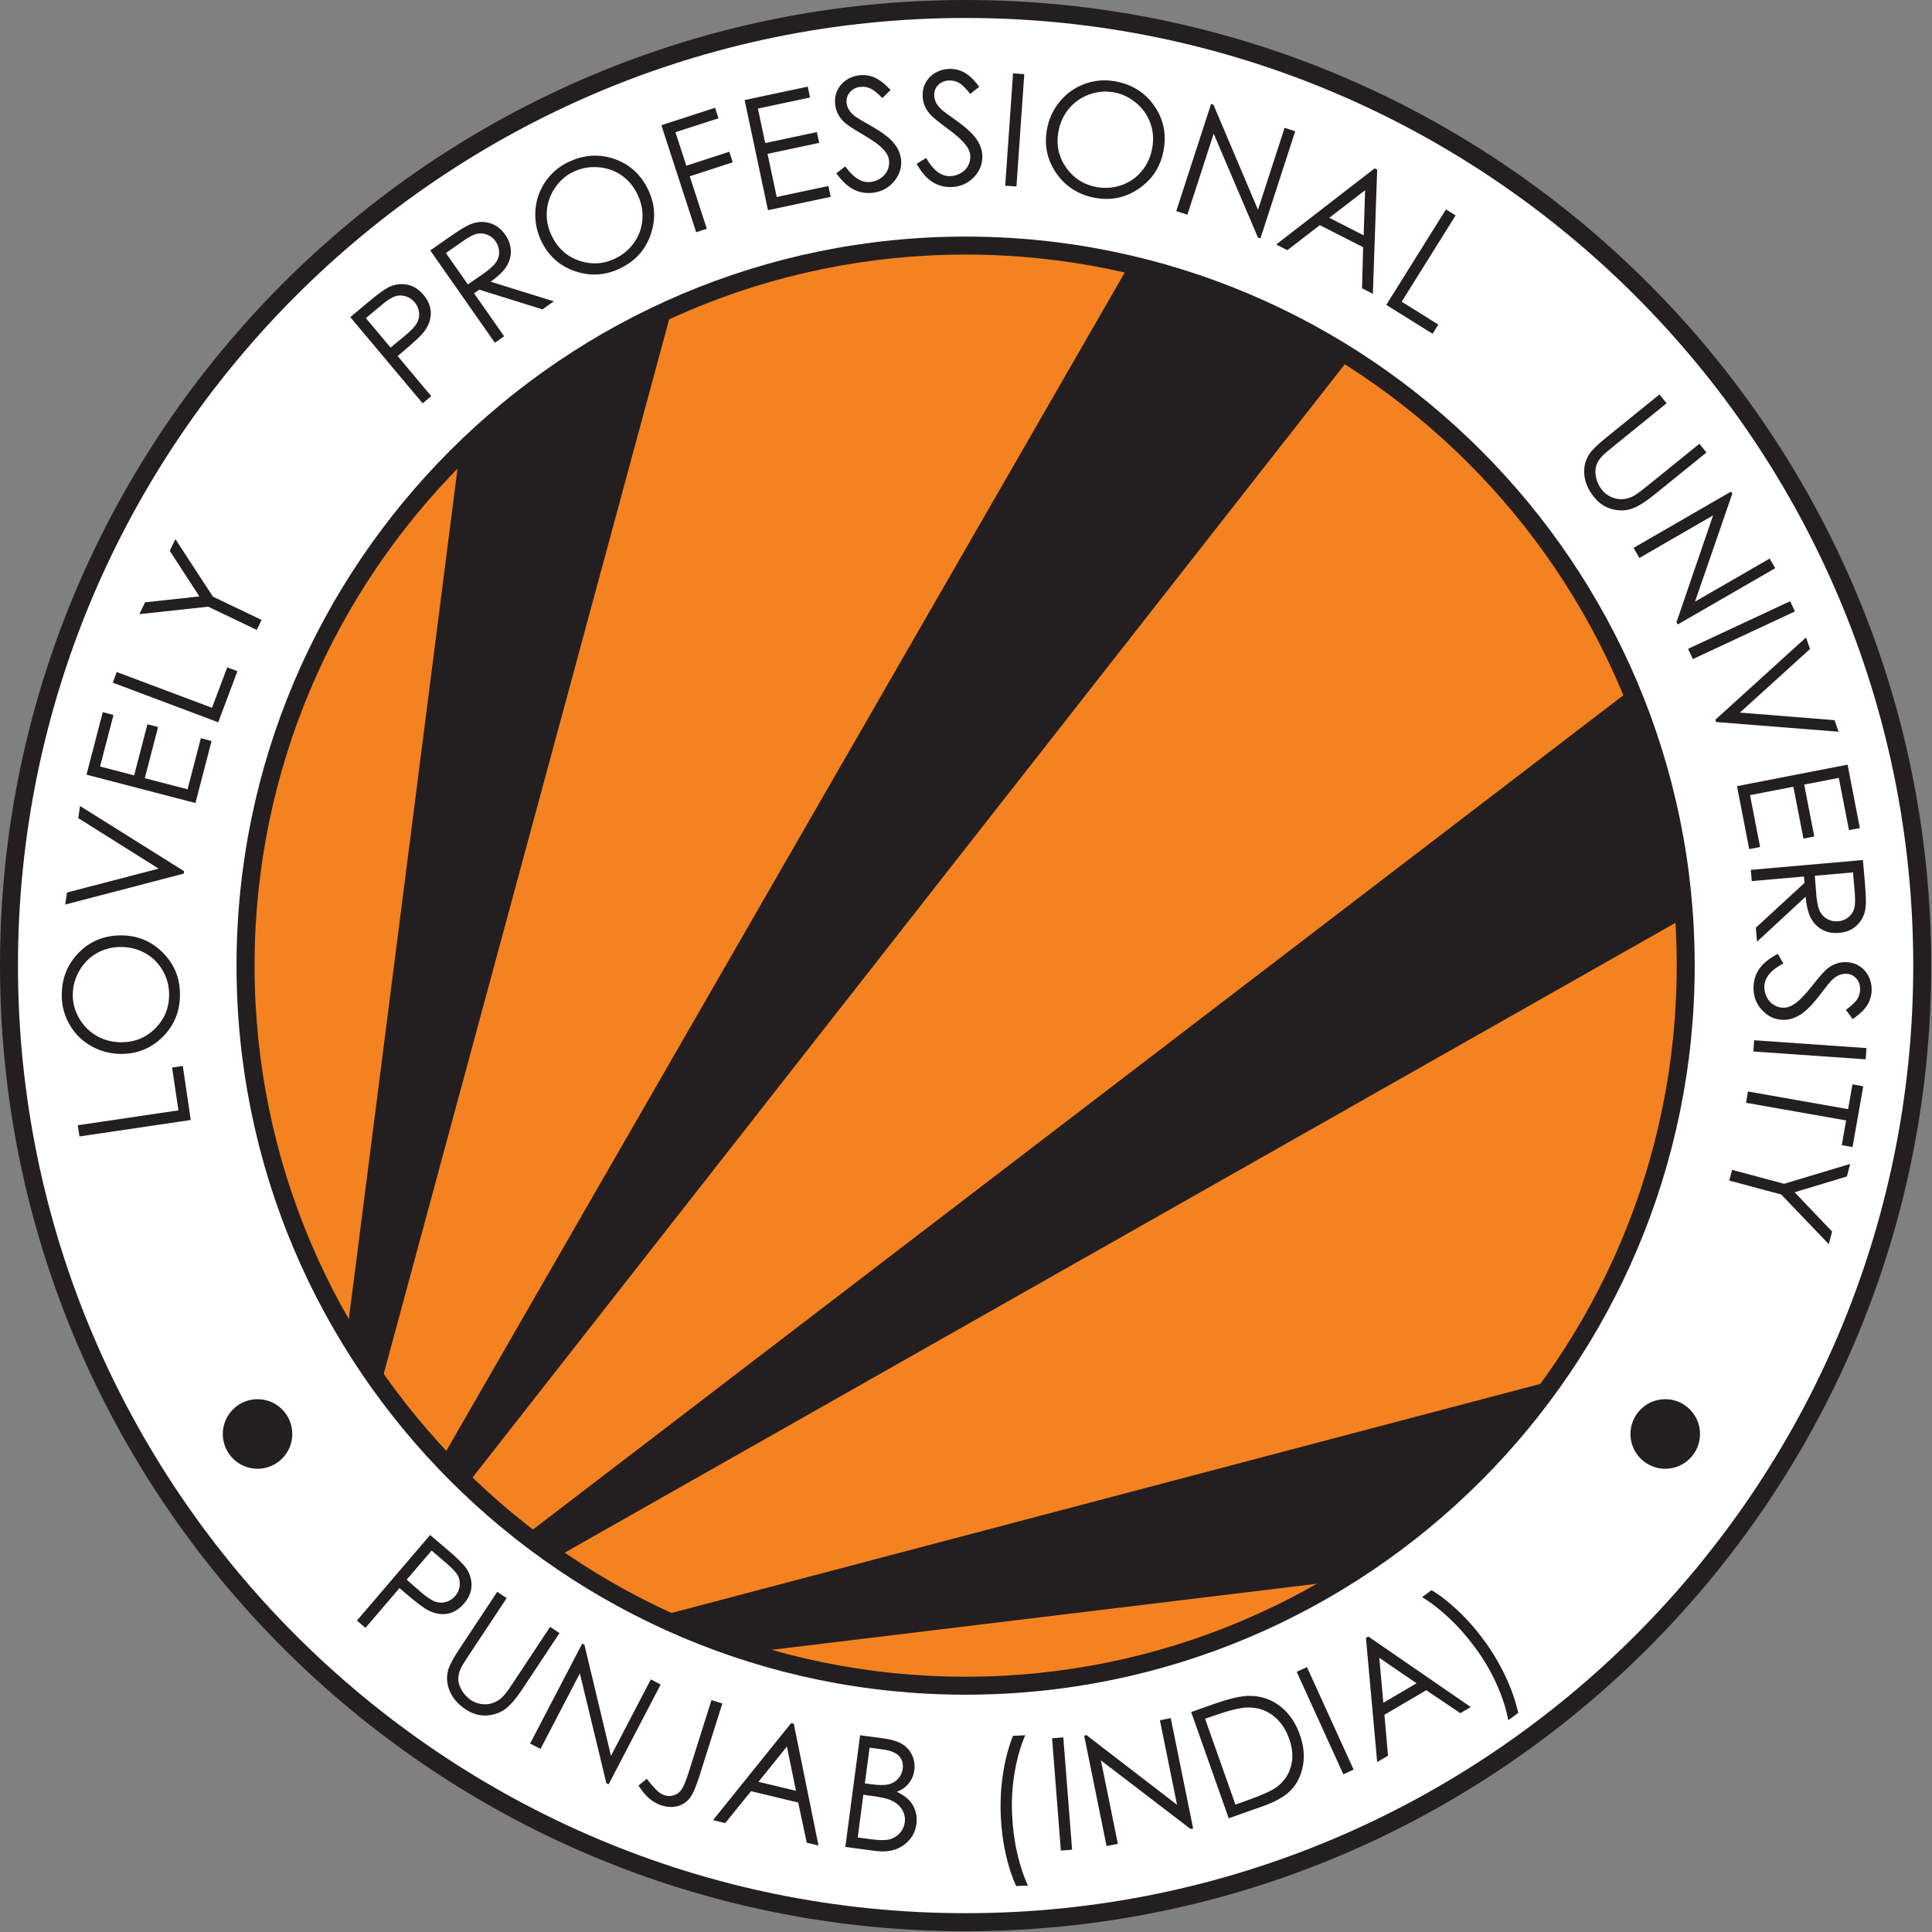
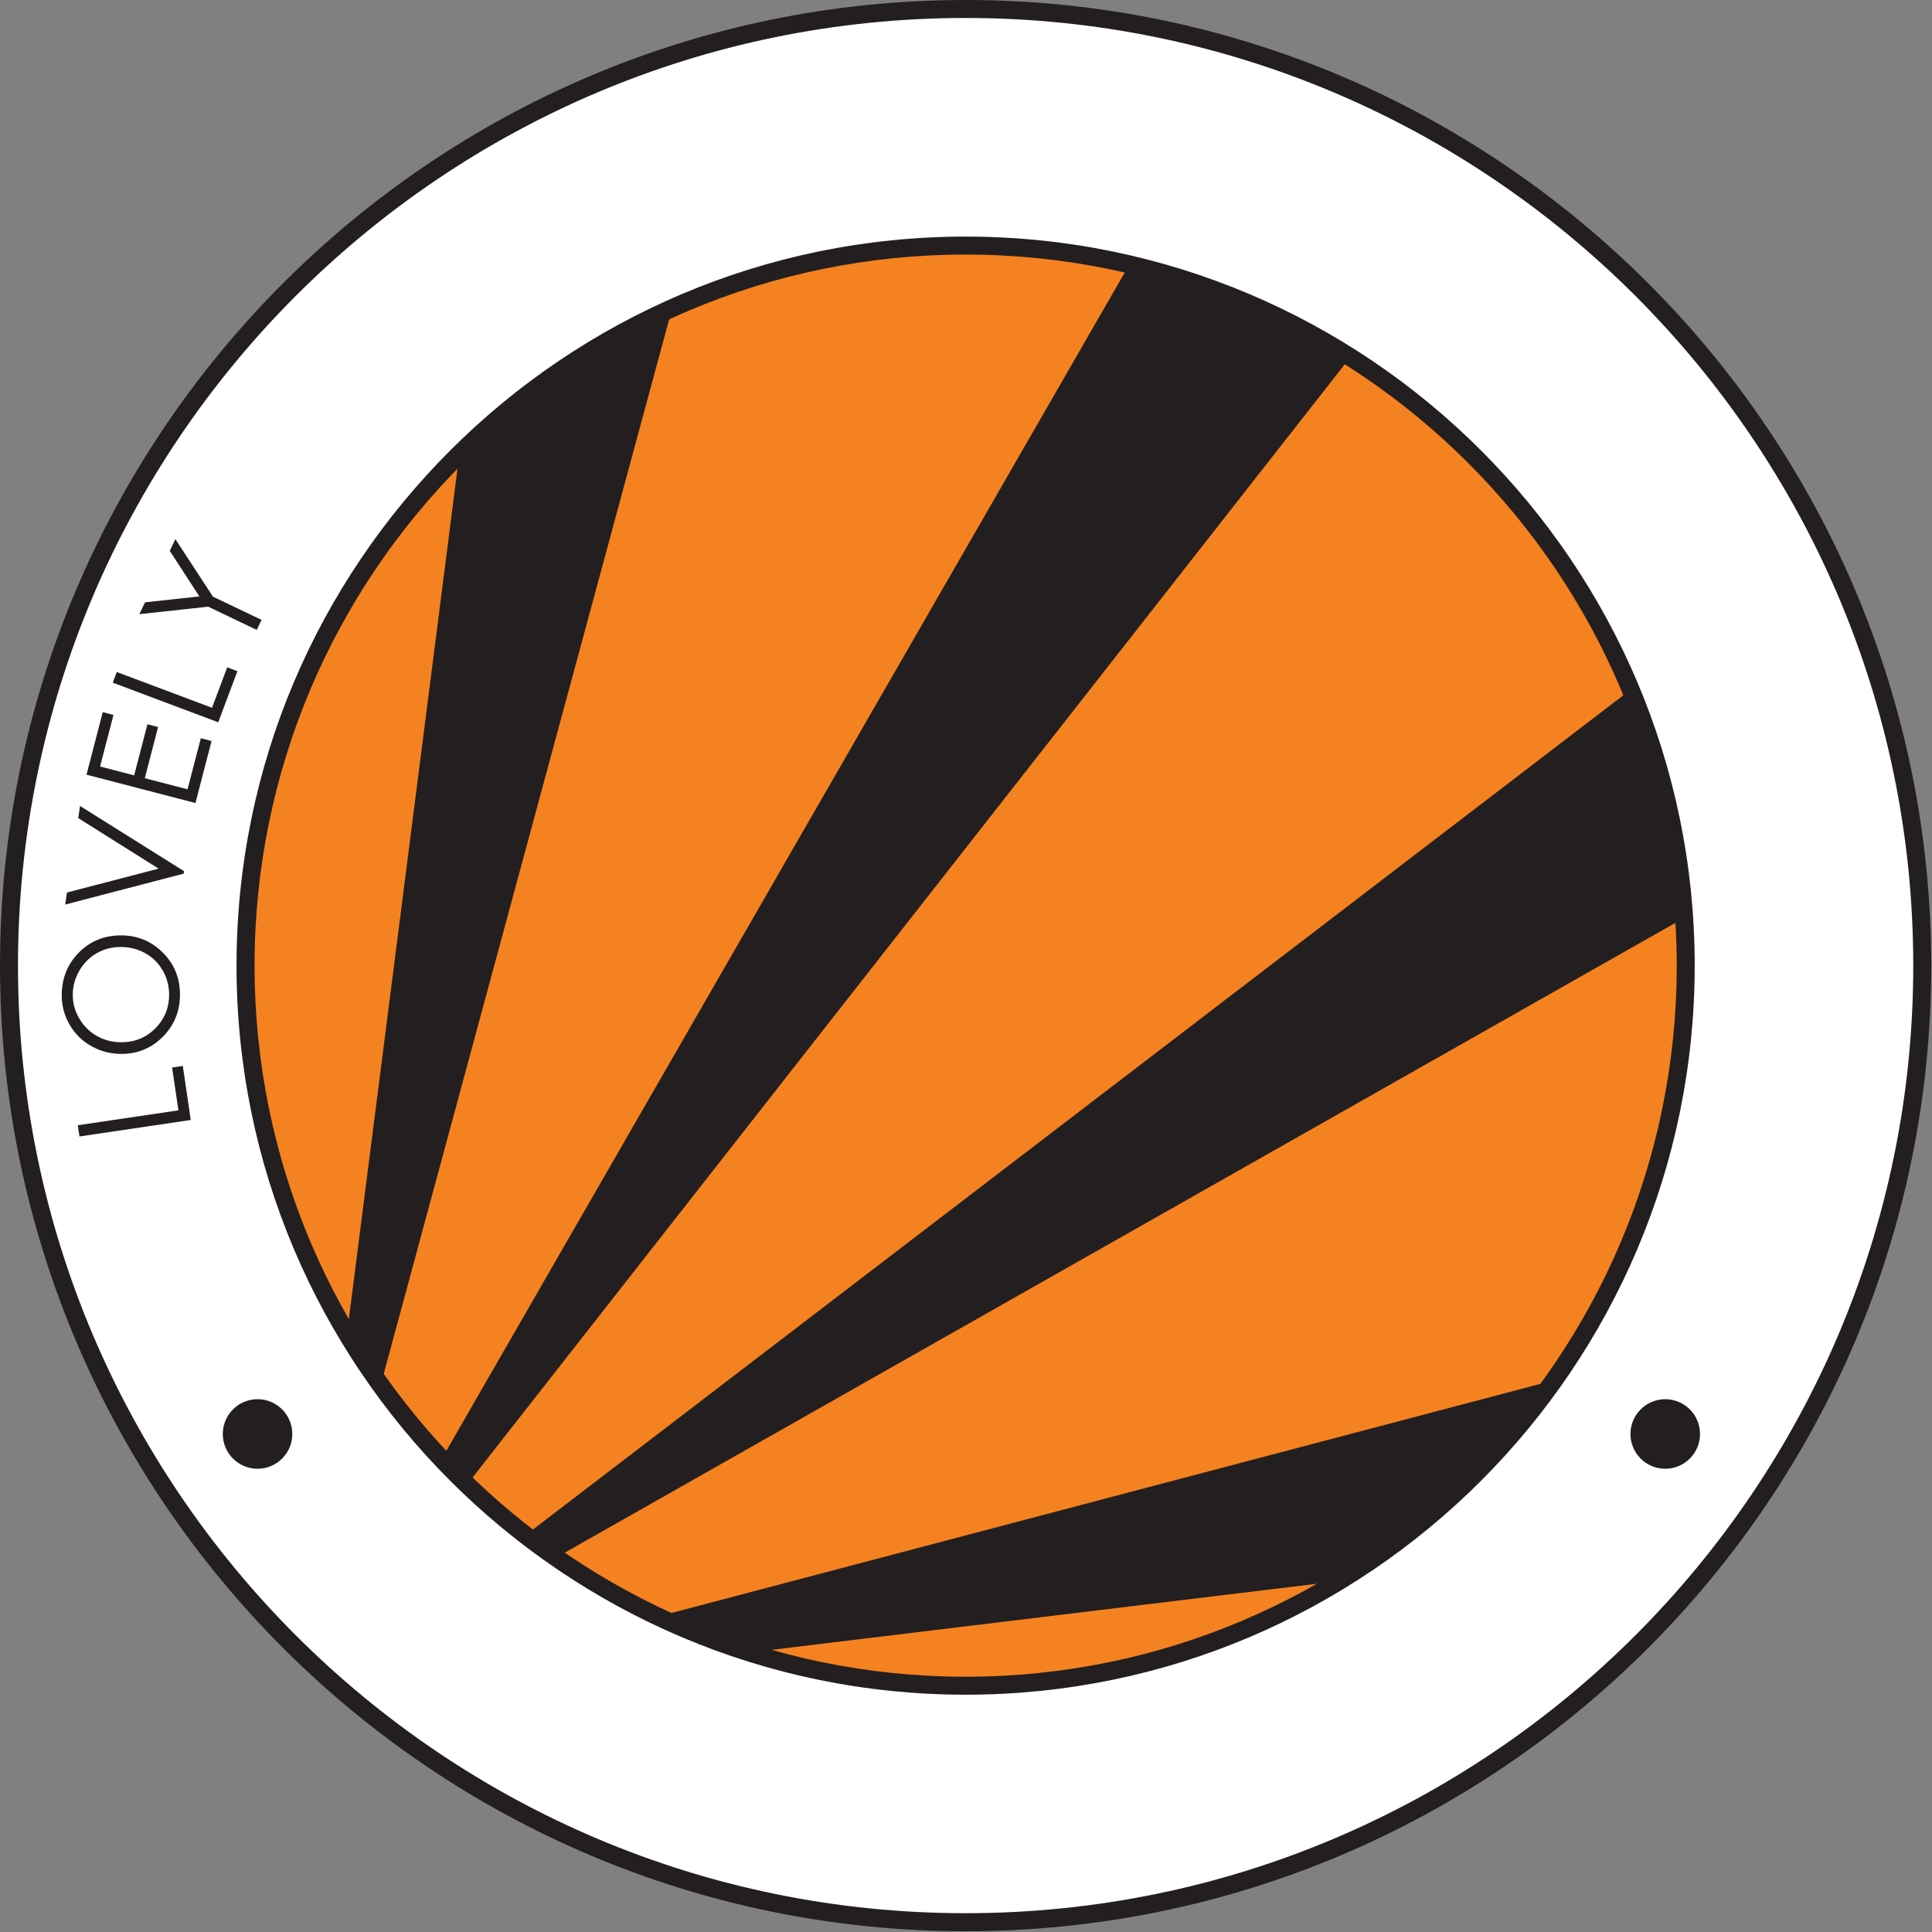
<svg xmlns="http://www.w3.org/2000/svg" width="301" height="301" viewBox="0 0 301 301" fill="none">
  <rect x="0" y="0" width="301" height="301" fill="#808080" stroke="none" />
  <g clip-path="url(#clip0_3016_25077)">
    <path fill-rule="evenodd" clip-rule="evenodd" d="M150.44 1.4C232.74 1.4 299.48 68.14 299.48 150.44C299.48 232.74 232.74 299.48 150.44 299.48C68.14 299.48 1.4 232.74 1.4 150.44C1.4 68.14 68.14 1.4 150.44 1.4Z" fill="white" />
    <path d="M150.44 300.88C67.49 300.88 0 233.39 0 150.44C0 67.49 67.49 0 150.44 0C233.39 0 300.88 67.49 300.88 150.44C300.88 233.39 233.39 300.88 150.44 300.88ZM150.44 2.8C69.03 2.8 2.8 69.03 2.8 150.44C2.8 231.85 69.03 298.07 150.44 298.07C231.85 298.07 298.08 231.84 298.08 150.44C298.08 69.04 231.85 2.8 150.44 2.8Z" fill="#231F20" />
    <path fill-rule="evenodd" clip-rule="evenodd" d="M150.44 35.09C214.13 35.09 265.78 86.74 265.78 150.43C265.78 214.12 214.13 265.77 150.44 265.77C86.75 265.77 35.1 214.12 35.1 150.43C35.1 86.74 86.75 35.09 150.44 35.09Z" fill="white" />
    <path fill-rule="evenodd" clip-rule="evenodd" d="M150.44 38.24C212.39 38.24 262.63 88.48 262.63 150.42C262.63 212.36 212.39 262.61 150.44 262.61C88.49 262.61 38.26 212.37 38.26 150.42C38.26 88.47 88.5 38.24 150.44 38.24Z" fill="#231F20" />
    <path fill-rule="evenodd" clip-rule="evenodd" d="M71.58 70.65L54.05 207.83C44.02 191.04 38.26 171.4 38.26 150.43C38.26 119.22 51.01 90.99 71.58 70.66V70.65Z" fill="#F58220" />
    <path fill-rule="evenodd" clip-rule="evenodd" d="M59.3 215.83L104.74 47.95C118.7 41.71 134.17 38.24 150.44 38.24C159.23 38.24 167.78 39.25 175.98 41.16L68.79 227.33C65.38 223.71 62.21 219.87 59.3 215.82V215.83Z" fill="#F58220" />
    <path fill-rule="evenodd" clip-rule="evenodd" d="M72.73 231.33L210.41 55.61C229.81 67.91 245.17 85.99 254.08 107.43L81.86 239.19C78.68 236.73 75.64 234.1 72.74 231.32L72.73 231.33Z" fill="#F58220" />
    <path fill-rule="evenodd" clip-rule="evenodd" d="M86.61 242.68L262.38 143.01C262.54 145.46 262.63 147.94 262.63 150.43C262.63 174.48 255.05 196.77 242.16 215.03L102.47 251.86C96.92 249.23 91.61 246.15 86.61 242.68Z" fill="#F58220" />
    <path fill-rule="evenodd" clip-rule="evenodd" d="M116.76 257.46L208.68 246.32C191.7 256.66 171.77 262.61 150.44 262.61C138.7 262.61 127.39 260.8 116.76 257.46Z" fill="#F58220" />
    <path d="M150.44 264.03C87.81 264.03 36.85 213.07 36.85 150.44C36.85 87.81 87.8 36.86 150.44 36.86C213.08 36.86 264.03 87.81 264.03 150.44C264.03 213.07 213.07 264.03 150.44 264.03ZM150.44 39.66C89.35 39.66 39.66 89.36 39.66 150.44C39.66 211.52 89.36 261.23 150.44 261.23C211.52 261.23 261.23 211.53 261.23 150.44C261.23 89.35 211.53 39.66 150.44 39.66Z" fill="#231F20" />
    <path fill-rule="evenodd" clip-rule="evenodd" d="M12.38 177.06L12.12 175.31L27.8 172.99L26.81 166.32L28.48 166.07L29.72 174.49L12.37 177.06H12.38ZM9.62 155.15C9.6 152.5 10.47 150.27 12.23 148.46C14 146.66 16.17 145.75 18.76 145.73C21.33 145.71 23.51 146.58 25.31 148.36C27.11 150.13 28.02 152.3 28.04 154.87C28.06 157.47 27.19 159.67 25.42 161.47C23.65 163.27 21.5 164.18 18.97 164.2C17.29 164.2 15.72 163.82 14.28 163.01C12.83 162.21 11.7 161.11 10.88 159.7C10.05 158.3 9.64 156.78 9.62 155.14V155.15ZM11.34 155.05C11.34 156.35 11.69 157.57 12.38 158.73C13.07 159.89 13.98 160.78 15.14 161.43C16.29 162.07 17.57 162.39 18.97 162.38C21.06 162.36 22.81 161.63 24.24 160.18C25.66 158.72 26.36 156.98 26.35 154.94C26.34 153.58 26.01 152.33 25.33 151.17C24.66 150.02 23.75 149.12 22.6 148.49C21.45 147.85 20.17 147.53 18.78 147.54C17.39 147.54 16.13 147.89 15.01 148.54C13.89 149.2 13 150.11 12.33 151.29C11.66 152.47 11.33 153.72 11.34 155.04V155.05ZM10.16 140.93L10.44 139.05L24.71 135.33L12.19 127.46L12.47 125.57L28.68 135.73L28.62 136.11L10.15 140.93H10.16ZM13.48 120.68L16.01 110.95L17.68 111.39L15.59 119.42L20.9 120.8L22.97 112.84L24.63 113.27L22.56 121.24L29.22 122.97L31.29 115.01L32.96 115.45L30.45 125.11L13.47 120.69L13.48 120.68ZM17.58 106.36L34 112.53L36.99 104.57L35.4 103.97L33.03 110.27L18.19 104.7L17.57 106.35L17.58 106.36ZM21.72 95.67L22.6 93.84L31.06 92.92L26.45 85.82L27.32 83.99L33.18 92.96L40.75 96.58L40 98.14L32.44 94.52L21.73 95.68L21.72 95.67Z" fill="#231F20" />
-     <path fill-rule="evenodd" clip-rule="evenodd" d="M54.58 49.4L57.26 47.16C58.8 45.87 59.89 45.07 60.53 44.75C61.46 44.3 62.41 44.16 63.39 44.34C64.37 44.52 65.23 45.05 65.98 45.94C66.73 46.83 67.11 47.77 67.12 48.75C67.13 49.73 66.81 50.67 66.14 51.58C65.66 52.24 64.58 53.26 62.91 54.66L61.95 55.47L67.19 61.72L65.85 62.84L54.57 49.4H54.58ZM57.02 49.58L60.85 54.15L63.15 52.26C64.07 51.49 64.67 50.85 64.96 50.32C65.25 49.8 65.36 49.24 65.29 48.66C65.22 48.08 64.99 47.56 64.6 47.09C64.22 46.64 63.75 46.33 63.19 46.16C62.63 45.99 62.08 45.99 61.55 46.17C61.02 46.34 60.3 46.81 59.39 47.57L57.01 49.56L57.02 49.58ZM67.04 39.03L77.1 53.4L78.54 52.39L73.86 45.7L74.68 45.13L84.51 48.2L86.29 46.95L76.44 43.89C77.64 43.04 78.47 42.23 78.95 41.44C79.42 40.65 79.63 39.84 79.59 38.99C79.54 38.14 79.24 37.32 78.7 36.55C78.04 35.61 77.22 35.01 76.24 34.74C75.26 34.47 74.27 34.54 73.28 34.94C72.62 35.21 71.49 35.9 69.9 37.01L67.04 39.01V39.03ZM69.46 39.43L71.99 37.66C72.97 36.97 73.74 36.56 74.28 36.43C74.82 36.3 75.36 36.35 75.9 36.56C76.44 36.77 76.88 37.12 77.21 37.6C77.56 38.1 77.74 38.63 77.76 39.21C77.79 39.79 77.63 40.33 77.3 40.84C76.97 41.34 76.32 41.93 75.37 42.6L72.89 44.31L69.47 39.42L69.46 39.43ZM88.35 25.35C90.72 24.15 93.1 23.93 95.5 24.69C97.9 25.46 99.69 27 100.86 29.31C102.03 31.6 102.22 33.94 101.44 36.35C100.66 38.76 99.13 40.54 96.84 41.7C94.53 42.88 92.17 43.09 89.76 42.31C87.36 41.54 85.58 40.02 84.44 37.77C83.68 36.27 83.33 34.69 83.4 33.04C83.47 31.39 83.95 29.88 84.83 28.51C85.71 27.15 86.89 26.09 88.34 25.35H88.35ZM89.2 26.84C90.38 26.24 91.65 25.97 93 26.04C94.35 26.11 95.57 26.49 96.66 27.2C97.75 27.91 98.61 28.88 99.24 30.12C99.87 31.37 100.16 32.65 100.1 33.96C100.05 35.27 99.65 36.48 98.92 37.6C98.19 38.72 97.22 39.58 96 40.2C94.19 41.12 92.31 41.28 90.37 40.66C88.43 40.03 87 38.79 86.05 36.93C85.41 35.68 85.12 34.4 85.18 33.08C85.24 31.77 85.64 30.54 86.37 29.41C87.1 28.28 88.03 27.42 89.19 26.83L89.2 26.84ZM103.04 19.51L111.4 16.79L111.94 18.43L105.23 20.6L106.93 25.82L113.63 23.64L114.16 25.29L107.46 27.47L110.12 35.64L108.46 36.18L103.04 19.5V19.51ZM116 15.59L125.84 13.5L126.2 15.19L118.08 16.92L119.22 22.29L127.27 20.58L127.63 22.26L119.58 23.97L121.01 30.69L129.06 28.98L129.42 30.67L119.65 32.75L116.01 15.59H116ZM130.32 26.98L131.69 25.92C132.97 27.71 134.29 28.52 135.65 28.35C136.23 28.28 136.77 28.08 137.24 27.74C137.72 27.4 138.07 26.99 138.28 26.5C138.5 26.01 138.57 25.51 138.51 24.99C138.44 24.4 138.17 23.86 137.7 23.35C137.06 22.64 135.95 21.83 134.38 20.93C132.79 20.01 131.79 19.33 131.37 18.88C130.65 18.14 130.24 17.28 130.12 16.33C130.03 15.57 130.12 14.86 130.41 14.19C130.7 13.52 131.15 12.97 131.76 12.53C132.38 12.09 133.07 11.82 133.84 11.73C134.66 11.63 135.45 11.73 136.21 12.06C136.97 12.37 137.83 13.03 138.75 14.02L137.47 15.28C136.71 14.49 136.08 13.99 135.58 13.77C135.09 13.55 134.57 13.47 134.03 13.54C133.33 13.62 132.78 13.91 132.38 14.4C131.99 14.88 131.83 15.43 131.9 16.05C131.95 16.43 132.07 16.79 132.27 17.12C132.48 17.46 132.81 17.81 133.28 18.17C133.54 18.36 134.36 18.86 135.74 19.64C137.39 20.57 138.54 21.43 139.21 22.23C139.87 23.03 140.26 23.87 140.37 24.74C140.53 26 140.18 27.16 139.34 28.21C138.49 29.25 137.38 29.86 136.01 30.03C134.95 30.16 133.96 30 133.03 29.54C132.1 29.08 131.19 28.23 130.3 27L130.32 26.98ZM142.82 25.52L144.29 24.61C145.37 26.52 146.6 27.46 147.98 27.44C148.57 27.44 149.11 27.29 149.63 27C150.14 26.72 150.53 26.35 150.79 25.88C151.05 25.41 151.18 24.92 151.17 24.41C151.17 23.82 150.95 23.25 150.54 22.69C149.98 21.92 148.96 21 147.49 19.93C146.01 18.85 145.08 18.07 144.72 17.58C144.08 16.77 143.76 15.88 143.74 14.92C143.73 14.15 143.89 13.45 144.25 12.82C144.61 12.19 145.11 11.68 145.77 11.31C146.43 10.94 147.15 10.75 147.92 10.73C148.75 10.72 149.53 10.9 150.25 11.3C150.98 11.69 151.75 12.44 152.57 13.52L151.16 14.63C150.48 13.77 149.91 13.2 149.44 12.93C148.97 12.66 148.46 12.52 147.92 12.54C147.21 12.55 146.64 12.78 146.19 13.22C145.75 13.65 145.54 14.18 145.55 14.81C145.55 15.19 145.64 15.56 145.8 15.92C145.97 16.27 146.26 16.66 146.69 17.07C146.92 17.29 147.69 17.86 148.99 18.78C150.53 19.88 151.59 20.85 152.16 21.72C152.74 22.59 153.04 23.46 153.05 24.34C153.07 25.61 152.6 26.72 151.66 27.68C150.71 28.63 149.55 29.12 148.16 29.14C147.09 29.16 146.13 28.9 145.25 28.34C144.37 27.78 143.56 26.85 142.8 25.52H142.82ZM157.83 11.43L159.58 11.55L158.36 29.05L156.61 28.93L157.83 11.43ZM173.7 12.66C176.31 13.12 178.34 14.38 179.8 16.44C181.25 18.49 181.75 20.8 181.3 23.35C180.85 25.88 179.6 27.87 177.53 29.32C175.46 30.78 173.16 31.28 170.64 30.83C168.08 30.37 166.08 29.12 164.62 27.06C163.17 25 162.67 22.72 163.1 20.22C163.39 18.56 164.06 17.09 165.12 15.82C166.17 14.54 167.46 13.63 168.99 13.07C170.52 12.51 172.09 12.38 173.7 12.66ZM173.48 14.37C172.2 14.15 170.94 14.27 169.67 14.73C168.41 15.19 167.36 15.93 166.52 16.95C165.68 17.96 165.14 19.16 164.89 20.54C164.53 22.59 164.93 24.45 166.11 26.12C167.28 27.78 168.87 28.79 170.88 29.15C172.22 29.39 173.52 29.28 174.77 28.83C176.02 28.38 177.07 27.65 177.9 26.63C178.74 25.62 179.28 24.42 179.52 23.04C179.76 21.67 179.66 20.37 179.21 19.15C178.77 17.93 178.03 16.89 176.99 16.02C175.95 15.15 174.78 14.6 173.48 14.37ZM183.26 32.88L188.68 16.19L189.05 16.31L195.99 32.68L200.14 19.91L201.79 20.45L196.37 37.14L195.99 37.02L189.09 20.83L184.99 33.45L183.27 32.89L183.26 32.88ZM214.56 26.42L214.18 26.22L198.83 38.09L200.57 38.98L205.63 35.08L212.37 38.51L212.2 44.91L213.89 45.77L214.56 26.42ZM212.68 29.64L212.45 36.66L207.1 33.93L212.68 29.64ZM225.28 32.63L226.78 33.56L218.38 47L224.09 50.57L223.19 52L215.98 47.5L225.28 32.62V32.63Z" fill="#231F20" />
-     <path fill-rule="evenodd" clip-rule="evenodd" d="M258.55 61.46L259.65 62.83L251.42 69.5C250.44 70.29 249.85 70.8 249.64 71.03C249.16 71.53 248.84 72.06 248.67 72.6C248.51 73.14 248.52 73.76 248.68 74.47C248.85 75.18 249.15 75.79 249.57 76.31C249.93 76.77 250.38 77.12 250.91 77.38C251.44 77.64 251.98 77.77 252.55 77.78C253.11 77.78 253.69 77.65 254.28 77.39C254.71 77.2 255.45 76.67 256.53 75.8L264.76 69.14L265.86 70.5L257.63 77.16C256.41 78.15 255.33 78.83 254.39 79.19C253.44 79.57 252.4 79.62 251.27 79.35C250.14 79.09 249.16 78.45 248.34 77.43C247.45 76.33 246.94 75.17 246.83 73.96C246.72 72.75 246.99 71.67 247.64 70.7C248.03 70.1 248.93 69.24 250.31 68.12L258.54 61.45L258.55 61.46ZM254.5 85.36L255.41 86.93L266.89 80.3L261.19 96.95L261.39 97.29L276.58 88.52L275.71 87.02L264.08 93.73L269.88 76.92L269.69 76.59L254.5 85.36ZM278.9 93.67L279.64 95.26L263.74 102.68L263 101.09L278.9 93.67ZM281.39 99.3L267.25 112.13L267.37 112.49L286.44 114L285.82 112.2L271.07 111.02L282 101.11L281.37 99.3H281.39ZM287.85 119.14L289.76 129.01L288.07 129.34L286.48 121.19L281.09 122.24L282.66 130.32L280.97 130.65L279.4 122.57L272.65 123.88L274.22 131.96L272.52 132.29L270.62 122.48L287.84 119.13L287.85 119.14ZM290.24 134.01L290.54 137.49C290.71 139.43 290.74 140.75 290.65 141.46C290.5 142.52 290.07 143.4 289.34 144.12C288.62 144.84 287.68 145.24 286.54 145.34C285.59 145.42 284.74 145.28 283.98 144.89C283.22 144.5 282.62 143.91 282.17 143.11C281.73 142.31 281.44 141.18 281.31 139.71L273.74 146.71L273.55 144.54L281.13 137.56L281.05 136.56L272.92 137.27L272.77 135.52L290.25 133.99L290.24 134.01ZM288.68 135.92L282.74 136.44L282.98 139.44C283.08 140.6 283.26 141.46 283.54 141.99C283.81 142.53 284.21 142.94 284.72 143.2C285.23 143.47 285.79 143.58 286.39 143.53C286.98 143.48 287.5 143.28 287.95 142.92C288.4 142.56 288.71 142.11 288.87 141.58C289.03 141.04 289.06 140.18 288.96 138.98L288.69 135.91L288.68 135.92ZM276.98 148.6L277.84 150.11C275.89 151.12 274.91 152.32 274.88 153.7C274.87 154.29 274.99 154.84 275.26 155.36C275.53 155.88 275.89 156.28 276.35 156.56C276.81 156.84 277.29 156.99 277.81 157C278.4 157.01 278.98 156.82 279.55 156.43C280.34 155.9 281.3 154.91 282.42 153.47C283.55 152.03 284.37 151.13 284.86 150.78C285.69 150.18 286.6 149.88 287.56 149.9C288.33 149.91 289.02 150.1 289.64 150.48C290.26 150.86 290.74 151.38 291.1 152.05C291.44 152.72 291.61 153.45 291.6 154.23C291.59 155.06 291.37 155.83 290.95 156.54C290.53 157.25 289.75 158 288.65 158.78L287.59 157.33C288.47 156.68 289.06 156.13 289.35 155.67C289.64 155.21 289.79 154.71 289.8 154.16C289.81 153.45 289.6 152.87 289.18 152.41C288.76 151.96 288.24 151.72 287.61 151.71C287.23 151.71 286.86 151.77 286.49 151.93C286.13 152.08 285.74 152.37 285.31 152.78C285.09 153.01 284.48 153.75 283.52 155.02C282.37 156.52 281.36 157.54 280.47 158.09C279.58 158.64 278.7 158.91 277.82 158.89C276.55 158.87 275.45 158.37 274.53 157.38C273.61 156.4 273.17 155.22 273.19 153.83C273.21 152.76 273.51 151.8 274.09 150.95C274.68 150.09 275.64 149.31 276.99 148.6H276.98ZM290.79 163.29L290.67 165.04L273.17 163.82L273.29 162.07L290.79 163.29ZM288.61 168.94L290.29 169.24L288.62 178.71L286.94 178.41L287.62 174.56L272.02 171.81L272.33 170.05L287.93 172.8L288.61 168.94ZM288.26 181.33L287.74 183.29L279.6 185.75L285.44 191.88L284.92 193.84L277.51 186.1L269.41 183.93L269.86 182.26L277.96 184.43L288.27 181.33H288.26Z" fill="#231F20" />
-     <path fill-rule="evenodd" clip-rule="evenodd" d="M67.01 239.14L69.67 241.41C71.19 242.71 72.16 243.66 72.58 244.25C73.18 245.09 73.47 246 73.46 247C73.44 248 73.06 248.94 72.3 249.82C71.54 250.71 70.68 251.24 69.71 251.41C68.75 251.59 67.76 251.41 66.76 250.91C66.03 250.54 64.84 249.65 63.19 248.23L62.24 247.42L56.94 253.62L55.61 252.48L67.02 239.14H67.01ZM67.24 241.58L63.36 246.11L65.6 248.07C66.51 248.85 67.25 249.34 67.81 249.53C68.38 249.73 68.94 249.74 69.5 249.58C70.06 249.42 70.54 249.1 70.93 248.64C71.31 248.19 71.54 247.68 71.62 247.1C71.69 246.52 71.6 245.98 71.34 245.49C71.08 244.99 70.5 244.36 69.6 243.59L67.24 241.57V241.58ZM77.47 248L71.62 256.83C70.64 258.31 70.05 259.4 69.85 260.09C69.52 261.21 69.59 262.33 70.06 263.45C70.53 264.57 71.35 265.52 72.54 266.31C73.62 267.03 74.75 267.35 75.91 267.26C77.07 267.17 78.05 266.8 78.84 266.17C79.63 265.53 80.46 264.56 81.32 263.26L87.17 254.43L85.71 253.46L79.86 262.29C79.1 263.44 78.54 264.17 78.19 264.48C77.71 264.9 77.2 265.2 76.66 265.36C76.12 265.53 75.55 265.57 74.97 265.48C74.39 265.39 73.86 265.19 73.37 264.87C72.82 264.5 72.34 264.01 71.97 263.38C71.6 262.75 71.4 262.16 71.4 261.59C71.4 261.03 71.54 260.43 71.85 259.81C71.98 259.53 72.39 258.86 73.09 257.81L78.94 248.98L77.48 248.01L77.47 248ZM82.6 271.62L90.71 256.06L91.05 256.24L95.19 273.55L101.4 261.64L102.93 262.44L94.82 278L94.47 277.82L90.34 260.71L84.21 272.48L82.6 271.64V271.62ZM110.85 264.86L107.3 276.1C106.87 277.47 106.5 278.37 106.19 278.8C105.88 279.23 105.49 279.52 105.01 279.69C104.53 279.85 104.05 279.86 103.57 279.71C103.2 279.6 102.86 279.4 102.53 279.11C102.03 278.68 101.45 278.02 100.77 277.13L99.47 278.18C100.06 279.09 100.64 279.78 101.21 280.25C101.78 280.72 102.41 281.06 103.08 281.28C103.98 281.56 104.8 281.6 105.56 281.39C106.32 281.18 106.94 280.78 107.42 280.19C107.91 279.6 108.42 278.43 108.97 276.7L112.54 265.4L110.86 264.87L110.85 264.86ZM123.67 268.55L127.52 287.53L125.69 287.09L124.36 280.83L117.01 279.06L112.99 284.03L111.09 283.57L123.26 268.45L123.67 268.55ZM122.59 272.12L118.17 277.6L124.01 279L122.6 272.12H122.59ZM134 270.35L137.43 270.8C138.81 270.98 139.85 271.29 140.54 271.71C141.24 272.13 141.76 272.72 142.1 273.45C142.44 274.19 142.56 274.96 142.45 275.79C142.35 276.56 142.06 277.24 141.6 277.83C141.14 278.41 140.51 278.86 139.73 279.15C140.59 279.58 141.25 280.03 141.68 280.51C142.12 280.99 142.43 281.54 142.62 282.17C142.81 282.79 142.87 283.45 142.78 284.13C142.6 285.52 141.93 286.64 140.78 287.47C139.63 288.3 138.2 288.6 136.48 288.38L131.7 287.75L134 270.35ZM135.48 272.28L134.74 277.85L135.73 277.98C136.94 278.14 137.84 278.14 138.44 278C139.04 277.85 139.53 277.55 139.93 277.11C140.33 276.67 140.56 276.15 140.64 275.56C140.74 274.76 140.55 274.1 140.06 273.58C139.56 273.05 138.71 272.71 137.49 272.55L135.48 272.28ZM134.51 279.6L133.63 286.27L135.78 286.56C137.05 286.73 138 286.72 138.62 286.56C139.24 286.39 139.77 286.06 140.2 285.58C140.63 285.1 140.88 284.55 140.96 283.94C141.06 283.17 140.9 282.46 140.47 281.82C140.04 281.18 139.4 280.69 138.55 280.37C137.98 280.15 136.95 279.94 135.49 279.75L134.51 279.62V279.6ZM157.8 270.44L159.73 270.35C159.02 271.98 158.47 273.87 158.1 276.02C157.72 278.17 157.58 280.38 157.68 282.64C157.77 284.74 158.03 286.76 158.47 288.68C158.91 290.62 159.47 292.31 160.15 293.76L158.32 293.84C157.67 292.45 157.13 290.81 156.7 288.91C156.27 287.01 156.01 285.02 155.92 282.95C155.82 280.72 155.93 278.53 156.26 276.4C156.58 274.26 157.1 272.28 157.81 270.44H157.8ZM163.91 270.82L165.66 270.68L167.03 288.18L165.28 288.32L163.91 270.82ZM172.4 287.61L168.91 270.41L169.28 270.33L183.38 281.18L180.71 268.02L182.4 267.68L185.89 284.88L185.5 284.96L171.52 274.26L174.16 287.26L172.38 287.62L172.4 287.61ZM191.44 283.28L196.71 281.42C198.77 280.69 200.27 279.83 201.2 278.82C202.13 277.81 202.73 276.55 203 275.04C203.27 273.53 203.11 271.94 202.52 270.28C201.84 268.36 200.81 266.87 199.41 265.8C198.02 264.73 196.41 264.2 194.61 264.21C193.35 264.21 191.49 264.64 189.01 265.52L185.58 266.73L191.43 283.28H191.44ZM192.48 281.16L187.75 267.78L188.92 267.37C191.3 266.53 193.06 266.08 194.2 266.03C195.73 265.96 197.08 266.36 198.25 267.22C199.42 268.08 200.29 269.31 200.85 270.9C201.39 272.42 201.49 273.84 201.14 275.14C200.8 276.44 200.08 277.52 198.98 278.36C198.19 278.96 196.66 279.66 194.38 280.47L192.47 281.15L192.48 281.16ZM202.02 260.46L203.62 259.73L210.89 275.7L209.29 276.43L202.02 260.46ZM213.19 254.97L229.14 265.95L227.52 266.91L222.21 263.33L215.69 267.16L216.25 273.53L214.56 274.52L212.81 255.19L213.18 254.97H213.19ZM214.89 258.28L215.52 265.29L220.69 262.25L214.89 258.28ZM236.54 266.85C236.1 264.93 235.42 262.99 234.49 261.05C233.56 259.1 232.44 257.23 231.12 255.44C229.89 253.77 228.56 252.27 227.14 250.93C225.72 249.59 224.35 248.53 223.03 247.74L221.55 248.83C222.93 249.65 224.34 250.74 225.78 252.1C227.22 253.46 228.57 254.98 229.81 256.67C231.16 258.5 232.28 260.4 233.17 262.39C234.06 264.38 234.67 266.25 234.98 268.01L236.54 266.86V266.85Z" fill="#231F20" />
    <path fill-rule="evenodd" clip-rule="evenodd" d="M40.13 218.37C42.91 218.37 45.17 220.63 45.17 223.41C45.17 226.19 42.91 228.45 40.13 228.45C37.35 228.45 35.09 226.19 35.09 223.41C35.09 220.63 37.35 218.37 40.13 218.37Z" fill="#231F20" />
    <path d="M40.13 228.83C37.14 228.83 34.71 226.4 34.71 223.41C34.71 220.42 37.14 217.99 40.13 217.99C43.12 217.99 45.54 220.42 45.54 223.41C45.54 226.4 43.11 228.83 40.13 228.83ZM40.13 218.74C37.56 218.74 35.46 220.83 35.46 223.41C35.46 225.99 37.55 228.08 40.13 228.08C42.71 228.08 44.8 225.99 44.8 223.41C44.8 220.83 42.71 218.74 40.13 218.74Z" fill="#231F20" />
    <path fill-rule="evenodd" clip-rule="evenodd" d="M259.439 218.37C262.219 218.37 264.479 220.63 264.479 223.41C264.479 226.19 262.219 228.45 259.439 228.45C256.659 228.45 254.399 226.19 254.399 223.41C254.399 220.63 256.659 218.37 259.439 218.37Z" fill="#231F20" />
    <path d="M259.44 228.83C256.45 228.83 254.02 226.4 254.02 223.41C254.02 220.42 256.45 217.99 259.44 217.99C262.43 217.99 264.86 220.42 264.86 223.41C264.86 226.4 262.43 228.83 259.44 228.83ZM259.44 218.74C256.87 218.74 254.77 220.83 254.77 223.41C254.77 225.99 256.86 228.08 259.44 228.08C262.02 228.08 264.11 225.99 264.11 223.41C264.11 220.83 262.02 218.74 259.44 218.74Z" fill="#231F20" />
  </g>
  <defs>
    <clipPath id="clip0_3016_25077">
      <rect width="300.88" height="300.88" fill="white" />
    </clipPath>
  </defs>
</svg>